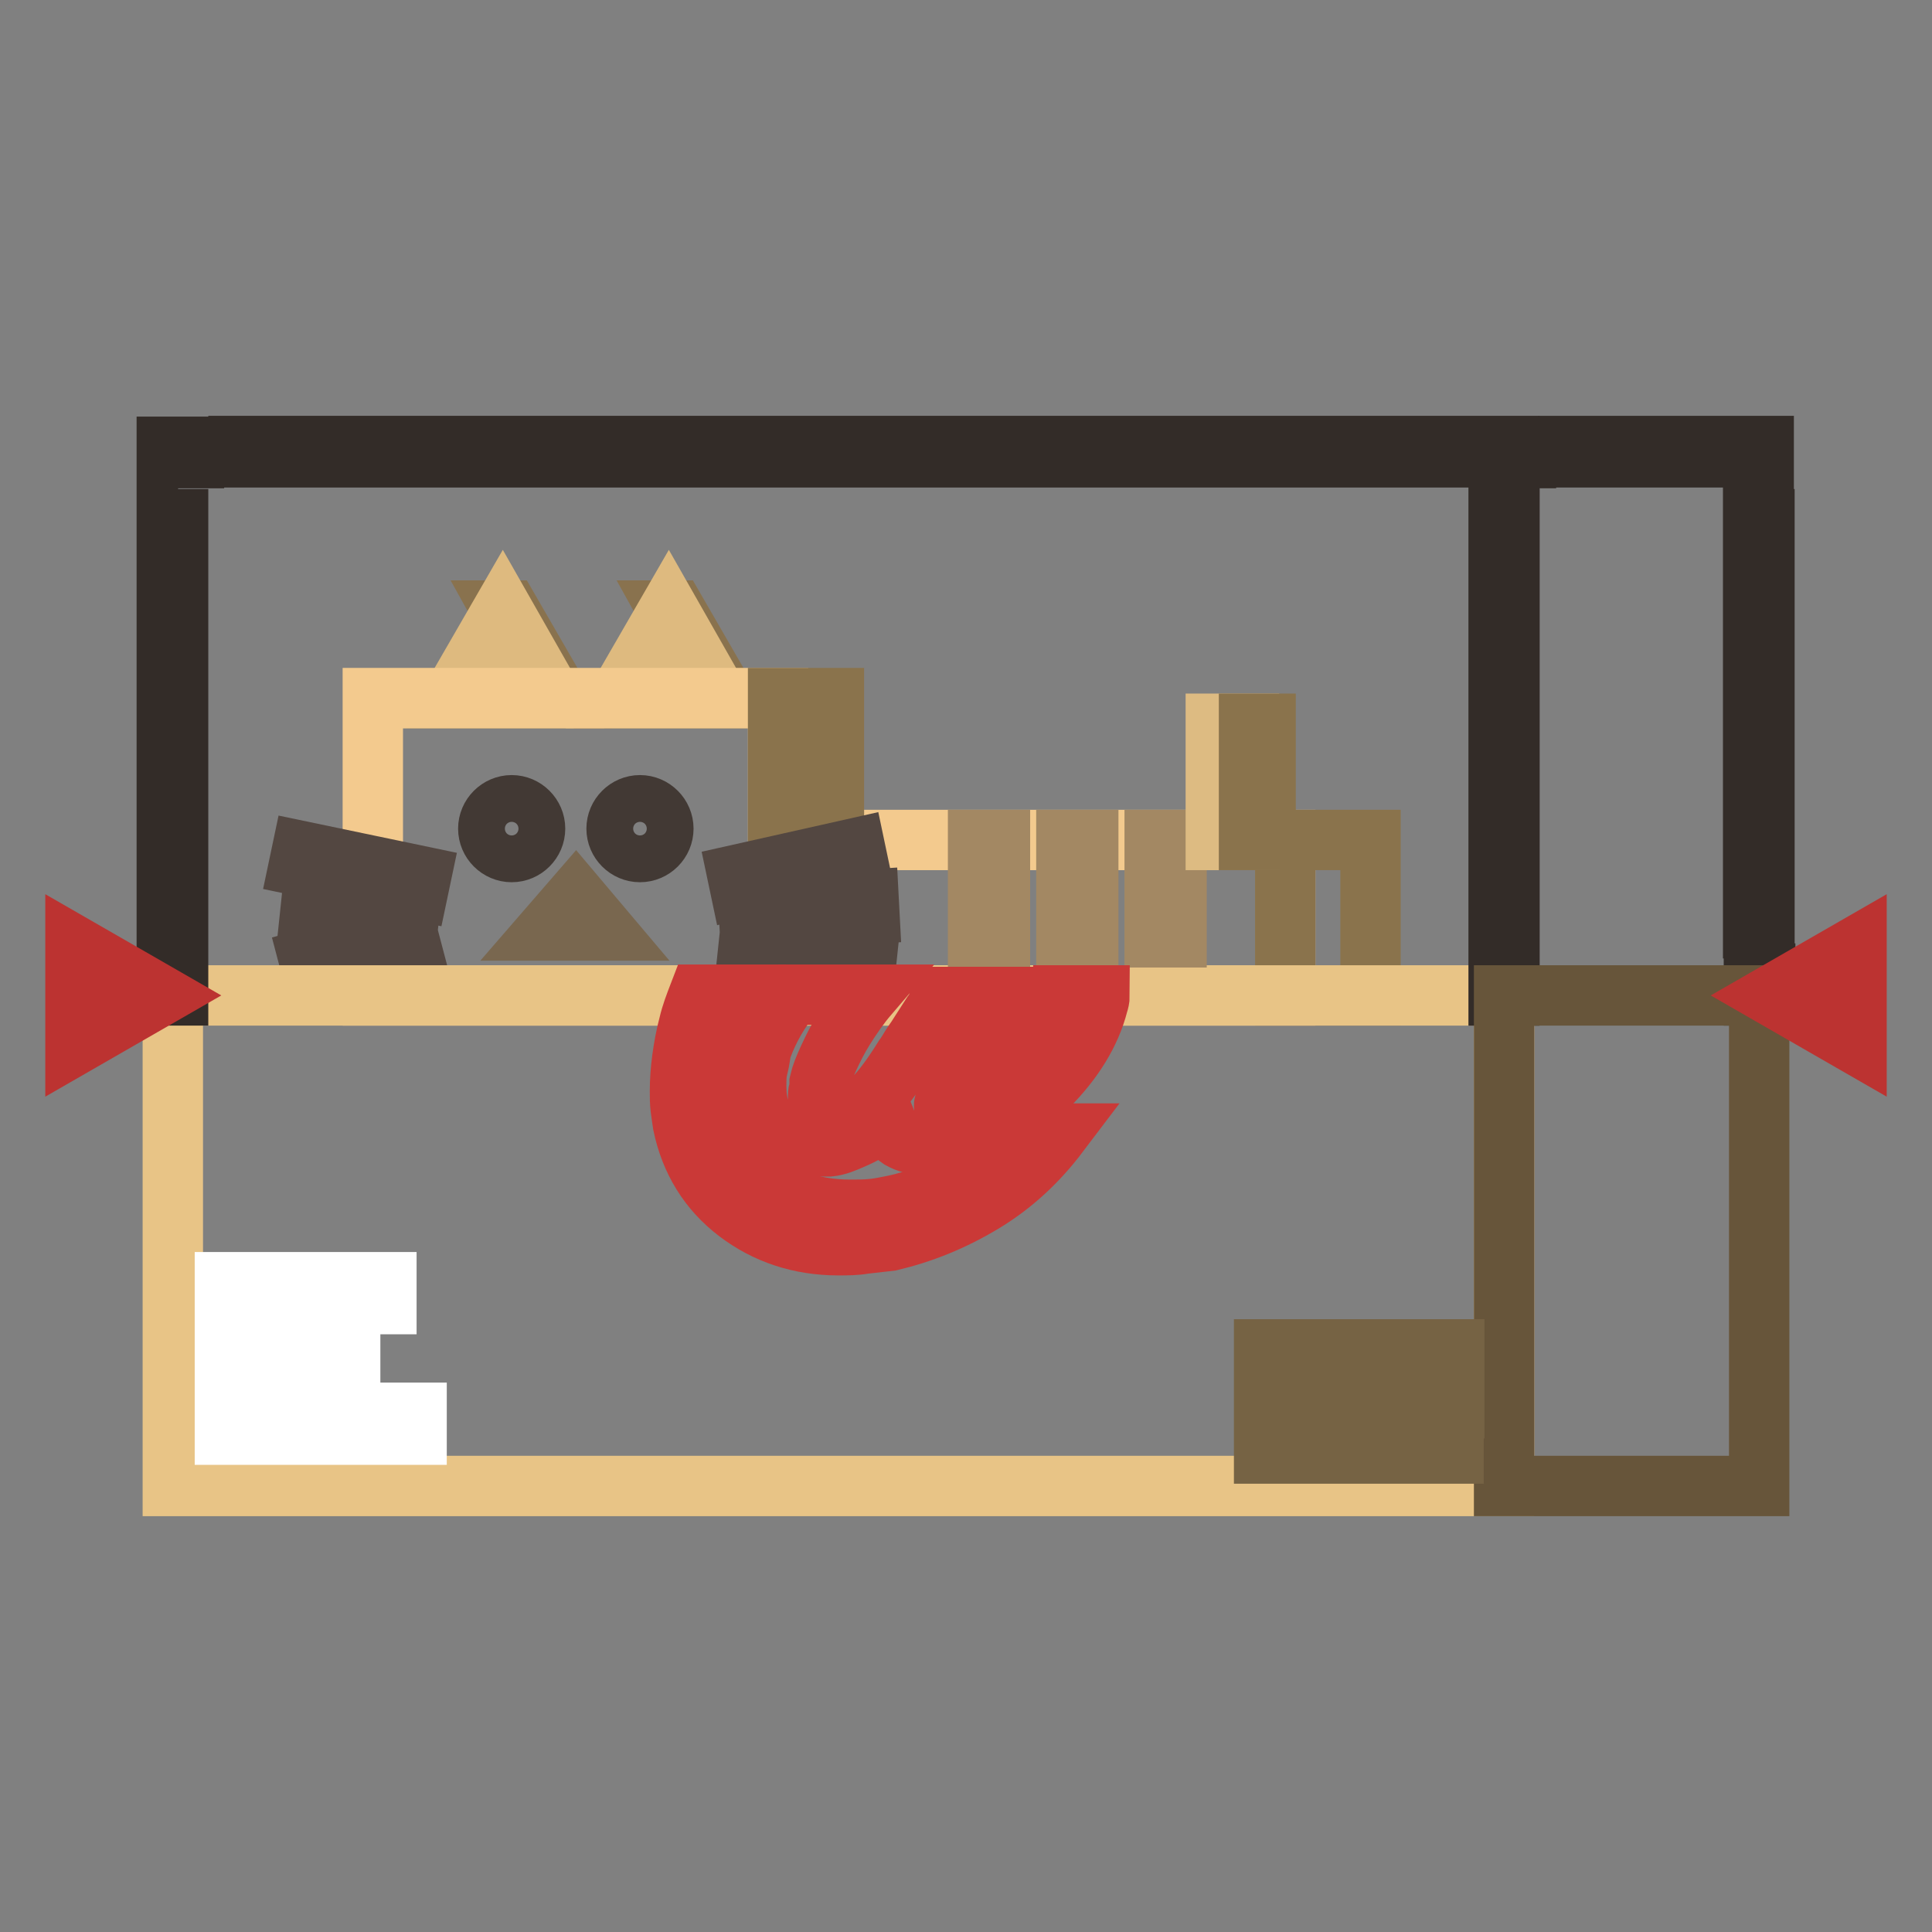
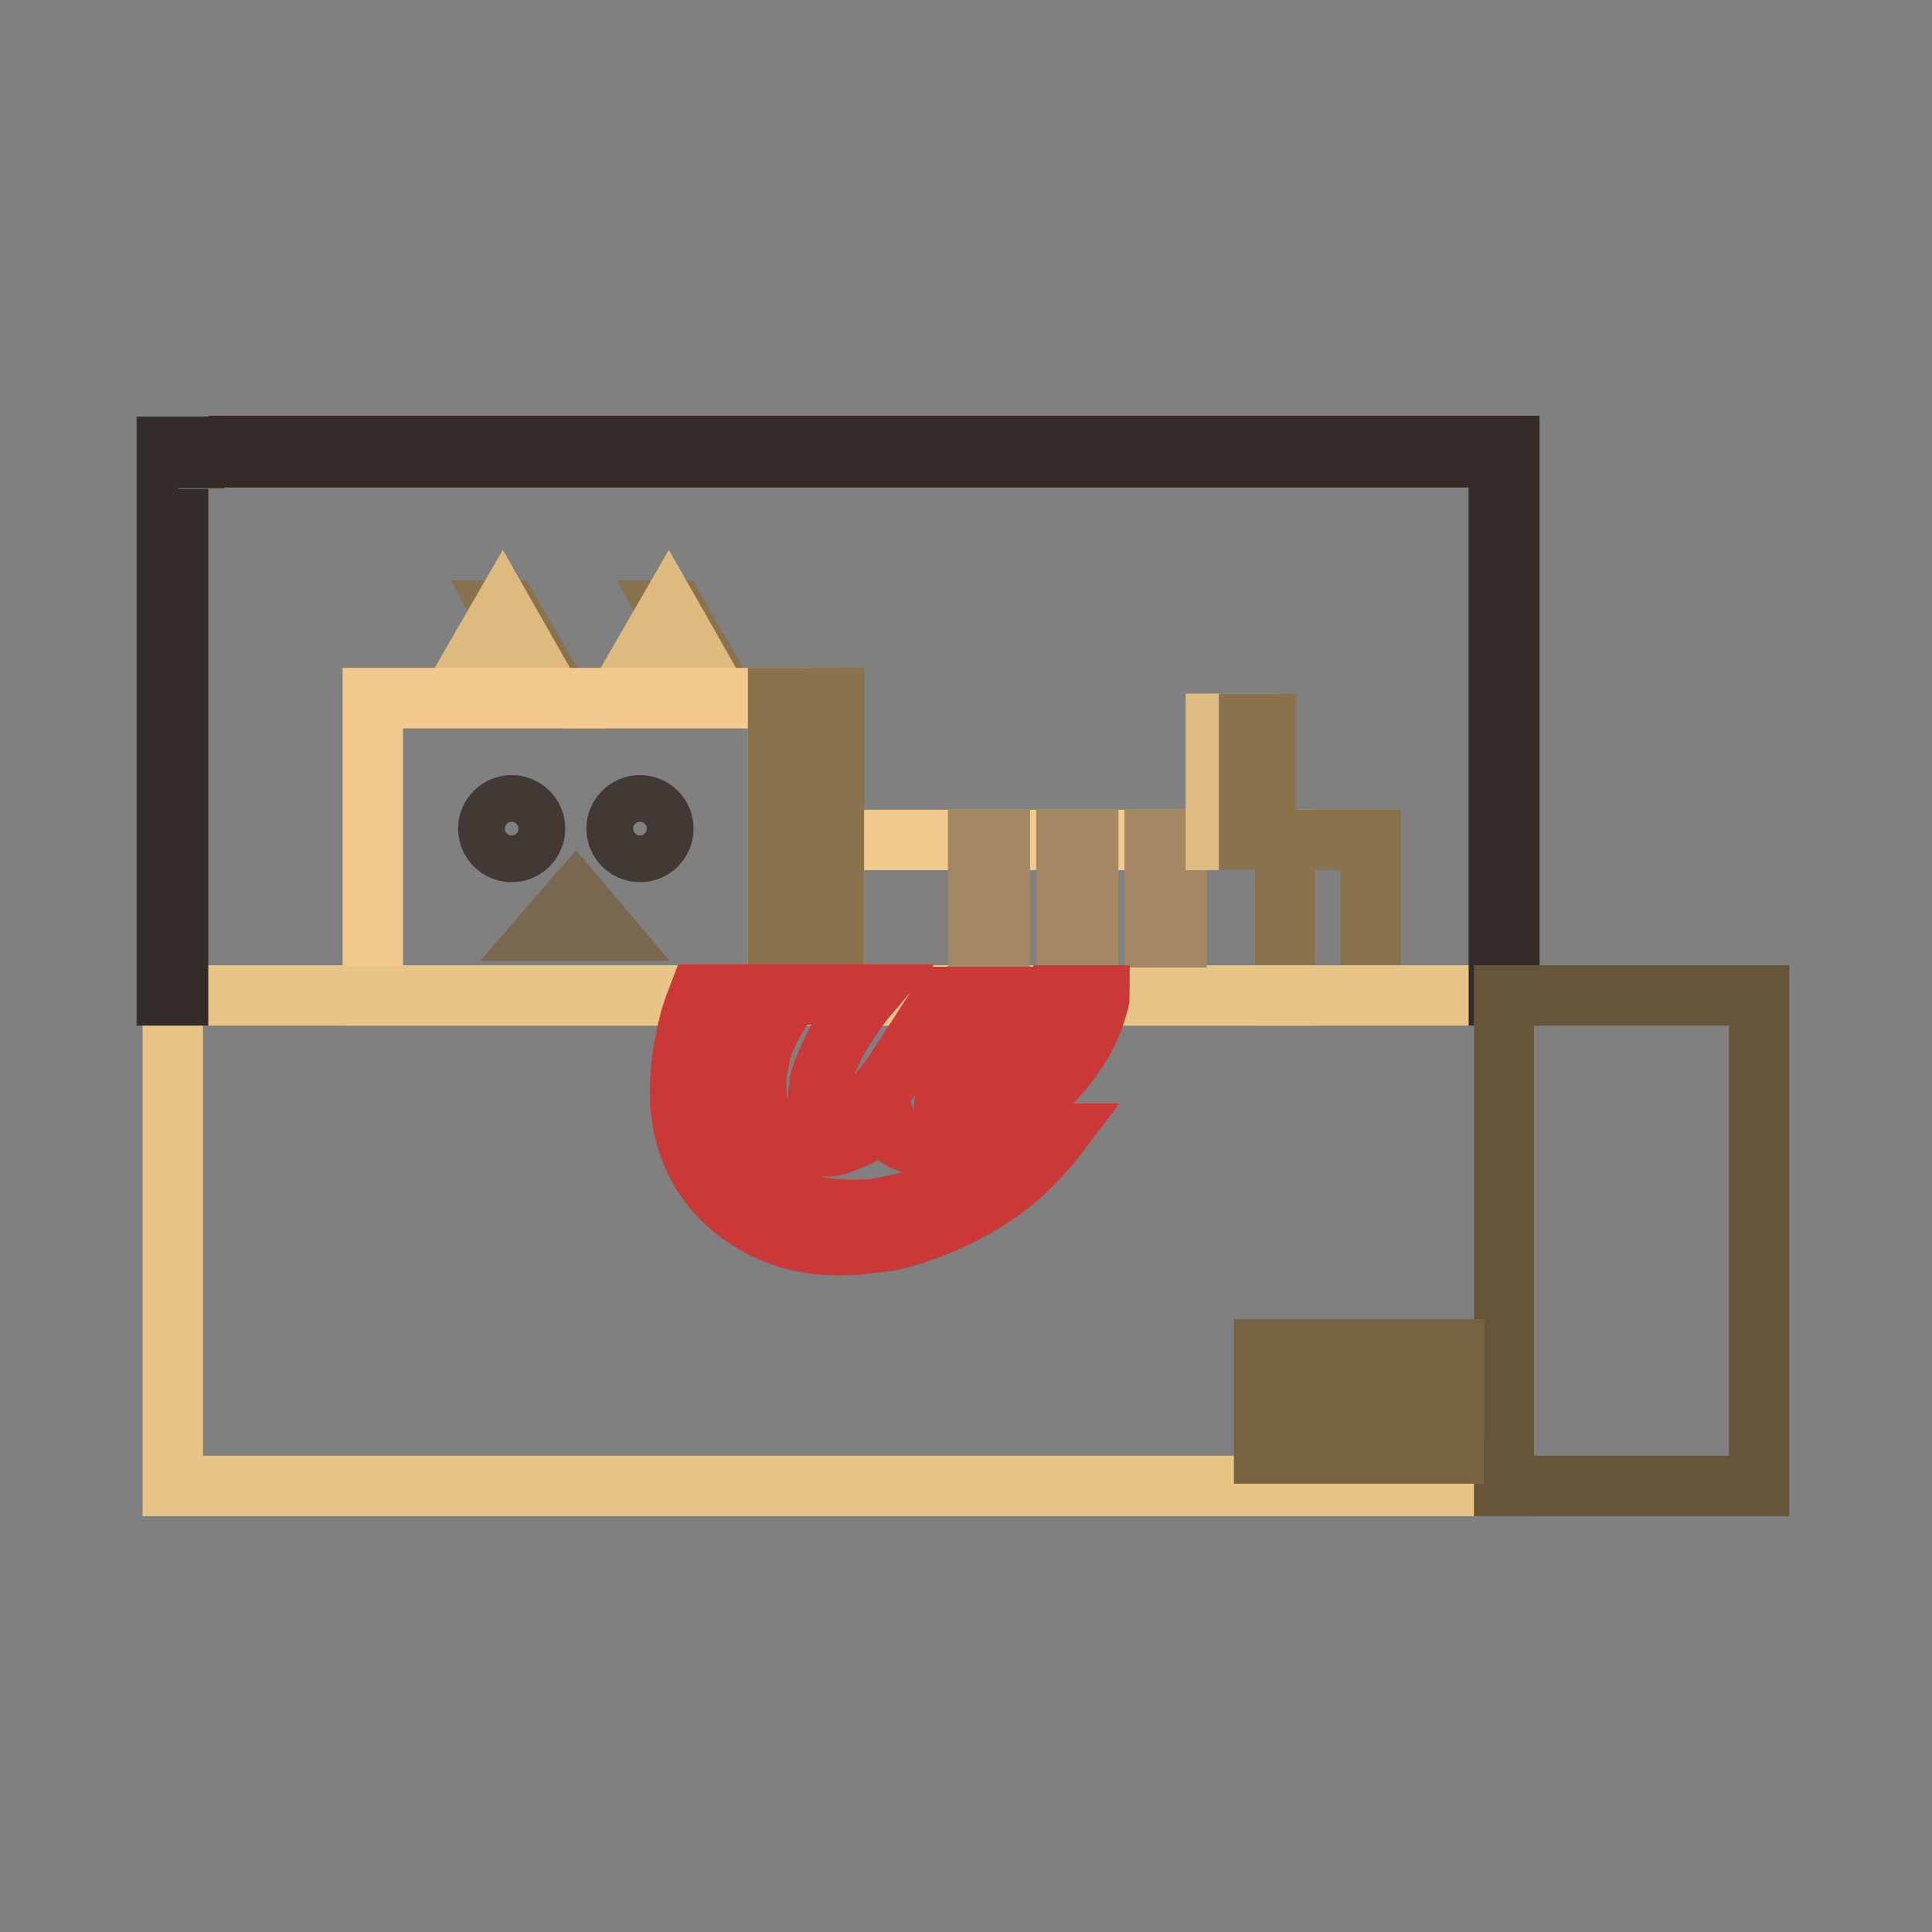
<svg xmlns="http://www.w3.org/2000/svg" version="1.1" x="0px" y="0px" viewBox="0 0 256 256" enable-background="new 0 0 256 256" xml:space="preserve">
  <rect x="0" y="0" width="256" height="256" fill="#808080" stroke="none" />
  <g>
    <path stroke-width="8" fill-opacity="0" stroke="#f3ca8e" d="M110.5,111.3h59.8v20.6h-59.8V111.3z" />
    <path stroke-width="8" fill-opacity="0" stroke="#8a734c" d="M170.3,111.3h11.3v20.6h-11.3V111.3z" />
    <path stroke-width="8" fill-opacity="0" stroke="#89724e" d="M74.2,92.5l-6.7-11.6h-1l0.5,0.9l-6.2,10.7H74.2z" />
    <path stroke-width="8" fill-opacity="0" stroke="#deba7f" d="M66.6,80.9l-6.7,11.6h13.3L66.6,80.9z" />
    <path stroke-width="8" fill-opacity="0" stroke="#89724e" d="M96.2,92.5l-6.7-11.6h-1l0.5,0.9l-6.1,10.7H96.2z" />
    <path stroke-width="8" fill-opacity="0" stroke="#deba7f" d="M88.6,80.9l-6.7,11.6h13.3L88.6,80.9z" />
    <path stroke-width="8" fill-opacity="0" stroke="#f3ca8e" d="M49.4,92.5h53.7v39.4H49.4V92.5z" />
    <path stroke-width="8" fill-opacity="0" stroke="#8a734c" d="M103.1,92.5h7.4v39.4h-7.4V92.5z" />
    <path stroke-width="8" fill-opacity="0" stroke="#423934" d="M64.7,109.8c0,1.7,1.4,3.1,3.1,3.1c1.7,0,3.1-1.4,3.1-3.1c0,0,0,0,0,0c0-1.7-1.4-3.1-3.1-3.1 C66.1,106.7,64.7,108.1,64.7,109.8C64.7,109.8,64.7,109.8,64.7,109.8z" />
    <path stroke-width="8" fill-opacity="0" stroke="#423934" d="M81.7,109.8c0,1.7,1.4,3.1,3.1,3.1s3.1-1.4,3.1-3.1c0-1.7-1.4-3.1-3.1-3.1S81.7,108.1,81.7,109.8z" />
    <path stroke-width="8" fill-opacity="0" stroke="#79674f" d="M76.3,118.8l-3.9,4.5h7.7L76.3,118.8z" />
-     <path stroke-width="8" fill-opacity="0" stroke="#534741" d="M39.6,114.7l0.4-1.9l15.8,3.3l-0.4,1.9L39.6,114.7z M41.1,121.1l0.2-1.9l13,1.2l-0.2,1.9L41.1,121.1z  M40.9,127l13-3.7l0.5,1.9l-13,3.7L40.9,127z M97.7,115.9l15.6-3.5l0.4,1.9l-15.6,3.5L97.7,115.9z M99.2,120.2l15.9-1l0.1,1.9 l-15.9,1L99.2,120.2z M99.1,126.3l0.2-1.9l15.6,1.9l-0.2,1.9L99.1,126.3z" />
    <path stroke-width="8" fill-opacity="0" stroke="#e8c486" d="M22.9,131.9h176.4v65H22.9V131.9z" />
    <path stroke-width="8" fill-opacity="0" stroke="#332c28" d="M22.1,129h1.5v2.9h-1.5V129z M23.6,123h-1.5v-6h1.5V123z M23.6,111h-1.5v-6h1.5V111z M23.6,98.9h-1.5v-6 h1.5V98.9z M23.6,86.8h-1.5v-6h1.5V86.8z M23.6,74.8h-1.5v-6h1.5V74.8z M23.6,62.8h-1.5v-3.6h3.6v1.5h-2.2V62.8z M190.5,60.6h-5.9 v-1.5h5.9V60.6z M178.7,60.6h-5.9v-1.5h5.9V60.6z M167,60.6h-5.9v-1.5h5.9V60.6z M155.2,60.6h-5.9v-1.5h5.9V60.6z M143.4,60.6h-5.9 v-1.5h5.9V60.6z M131.7,60.6h-5.9v-1.5h5.9V60.6z M119.9,60.6H114v-1.5h5.9V60.6L119.9,60.6z M108.1,60.6h-5.9v-1.5h5.9V60.6z  M96.3,60.6h-5.9v-1.5h5.9V60.6z M84.6,60.6h-5.9v-1.5h5.9V60.6L84.6,60.6z M72.8,60.6h-5.9v-1.5h5.9V60.6z M61,60.6h-5.9v-1.5H61 V60.6z M49.3,60.6h-5.8v-1.5h5.9L49.3,60.6L49.3,60.6z M37.5,60.6h-5.9v-1.5h5.9V60.6z M200,62.8h-1.4v-2.2h-2.2v-1.5h3.6V62.8z  M200,123h-1.4v-6h1.4V123z M200,111h-1.4v-6h1.4V111z M200,98.9h-1.4v-6h1.4V98.9z M200,86.8h-1.4v-6h1.4V86.8z M200,74.8h-1.4v-6 h1.4V74.8z M198.6,129h1.4v2.9h-1.4V129z" />
-     <path stroke-width="8" fill-opacity="0" stroke="#332c28" d="M198.6,129h1.4v2.9h-1.4V129z M200,123h-1.4v-6h1.4V123z M200,111h-1.4v-6h1.4V111z M200,98.9h-1.4v-6h1.4 V98.9z M200,86.8h-1.4v-6h1.4V86.8z M200,74.8h-1.4v-6h1.4V74.8z M200,62.8h-1.4v-3.6h3.6v1.5H200V62.8z M224.6,60.6H219v-1.5h5.6 V60.6z M213.4,60.6h-5.6v-1.5h5.6V60.6L213.4,60.6z M233.8,62.8h-1.5v-2.2h-2.2v-1.5h3.6V62.8z M233.8,123h-1.5v-6h1.5V123z  M233.8,111h-1.5v-6h1.5V111z M233.8,98.9h-1.5v-6h1.5V98.9z M233.8,86.8h-1.5v-6h1.5V86.8z M233.8,74.8h-1.5v-6h1.5V74.8z  M232.4,129h1.5v2.9h-1.5V129z" />
    <path stroke-width="8" fill-opacity="0" stroke="#67553a" d="M199.3,131.9h33.8v65h-33.8V131.9z" />
    <path stroke-width="8" fill-opacity="0" stroke="#a38863" d="M129.6,111.3h2.9v12.9h-2.9V111.3z M141.3,111.3h2.9v12.9h-2.9V111.3z M153,111.3h2.9v12.9H153V111.3z" />
    <path stroke-width="8" fill-opacity="0" stroke="#ddbb82" d="M161.1,95.9h4.4v15.4h-4.4V95.9z" />
    <path stroke-width="8" fill-opacity="0" stroke="#8a734c" d="M165.5,95.9h2.2v15.4h-2.2V95.9z" />
-     <path stroke-width="8" fill-opacity="0" stroke="#bc3331" d="M21.3,131.9L10,125.4v13L21.3,131.9z M234.7,131.9l11.3,6.5v-13L234.7,131.9z" />
-     <path stroke-width="8" fill-opacity="0" stroke="#ffffff" d="M29.8,169.9h21.4v2.9H29.8V169.9z M29.8,175.9h16.6v2.9H29.8V175.9z M29.8,181.4h16.6v2.9H29.8V181.4z  M29.8,187.2h25.4v2.9H29.8V187.2z" />
    <path stroke-width="8" fill-opacity="0" stroke="#766344" d="M167.5,178.8h10.8v7.7h-10.8V178.8z M179.6,178.8h13.1v1.1h-13.1V178.8z M179.6,182.1h13.1v1.1h-13.1V182.1 z M179.6,185.5h13.1v1.1h-13.1V185.5z M167.5,188.5h25.1v1.1h-25.1V188.5z M167.5,191.5h25.1v1.1h-25.1V191.5z" />
    <path stroke-width="8" fill-opacity="0" stroke="#ca3937" d="M140.9,131.9c0,0.3-0.1,0.6-0.2,1c-0.2,0.8-0.5,1.7-1,2.7c-0.4,1-1,1.9-1.6,2.9c-1.2,1.9-2.7,3.7-4.3,5.4 c-1.7,1.7-3.4,2.9-5.2,3.6c-0.4,0.1-0.8,0.2-1.2,0.3c-0.4,0.1-0.8,0.1-1.2,0.1c-0.3,0-0.6-0.1-0.8-0.4c-0.2-0.2-0.3-0.5-0.3-0.9 v-0.1v-0.1c0-0.1,0.1-0.3,0.2-0.5c0.1-0.1,0.1-0.3,0.2-0.6c0,0,0.1-0.1,0.2-0.2c0.1-0.1,0.1-0.2,0.2-0.3c0.1-0.1,0.2-0.3,0.3-0.4 c0.1-0.1,0.2-0.3,0.2-0.4l6.9-11.9h-8.7c-0.1,0.2-0.1,0.4-0.2,0.6c-0.2,0.6-0.5,1.2-0.9,1.7l-0.9,1.4l-0.9,1.4 c-0.3,0.5-0.7,1-1,1.5c-0.3,0.5-0.6,1-0.9,1.4c-1.5,2.4-2.8,4.2-4.1,5.5c-1.3,1.3-2.5,2.1-3.8,2.3c-0.2,0-0.4,0.1-0.6,0.1 c-0.2,0-0.4,0-0.6,0c-0.7,0-1.3-0.2-1.7-0.7c-0.4-0.5-0.6-1.1-0.6-1.9c0-0.3,0-0.6,0.1-0.9s0.1-0.6,0.1-1.1 c0.2-0.9,0.6-1.9,1.2-3.2s1.2-2.5,2-3.8c1-1.6,2.1-3.2,3.3-4.6H105c-1.8,2.2-3.1,4.5-4,6.9c-0.1,0.2-0.2,0.4-0.2,0.7 c0,0.2-0.1,0.4-0.1,0.7c-0.1,0.7-0.3,1.3-0.4,1.9s-0.1,1.3-0.1,1.9c0,2.5,0.6,4.4,2.1,5.8c1.5,1.4,3.4,2.2,6,2.2c0.3,0,0.5,0,0.8,0 c0.3,0,0.5,0,0.8,0c1-0.1,2-0.5,3.1-1c1.2-0.5,2.6-1.3,4.4-2.3c0.4,1,1,1.7,1.9,2.3c0.9,0.5,1.9,0.8,3.2,0.8c0.8,0,1.7,0,2.6-0.2 c0.9-0.1,1.7-0.3,2.6-0.6c4-1.2,7.6-3.5,11.1-6.9c3.4-3.4,5.7-7.1,6.7-11c0.1-0.3,0.2-0.7,0.2-1.1h-4.8V131.9z" />
    <path stroke-width="8" fill-opacity="0" stroke="#ca3937" d="M127.1,156.3c-2.8,1.6-5.7,2.8-8.6,3.4c-1,0.2-1.9,0.4-2.9,0.5c-1,0.1-1.9,0.1-2.9,0.1 c-5.3,0-9.5-1.6-12.6-4.8c-3.1-3.2-4.6-7.3-4.6-12.4c0-1.1,0-2.3,0.2-3.5c0.1-1.2,0.4-2.4,0.7-3.6c0.4-1.5,0.9-2.9,1.5-4.2h-5.3 c-0.5,1.3-1,2.6-1.3,3.9c-0.4,1.5-0.7,3.1-0.9,4.6c-0.2,1.5-0.3,2.9-0.3,4.3c0,0.8,0,1.5,0.1,2.3c0.1,0.8,0.2,1.4,0.3,2.1 c1,4.8,3.4,8.7,7.2,11.6c3.8,2.9,8.3,4.4,13.4,4.4c1.1,0,2.3,0,3.4-0.2l3.5-0.4c4.2-1,8.2-2.6,12.2-5c4-2.4,7.3-5.5,10.1-9.2h-5.7 C132.4,152.6,129.9,154.7,127.1,156.3z" />
  </g>
</svg>